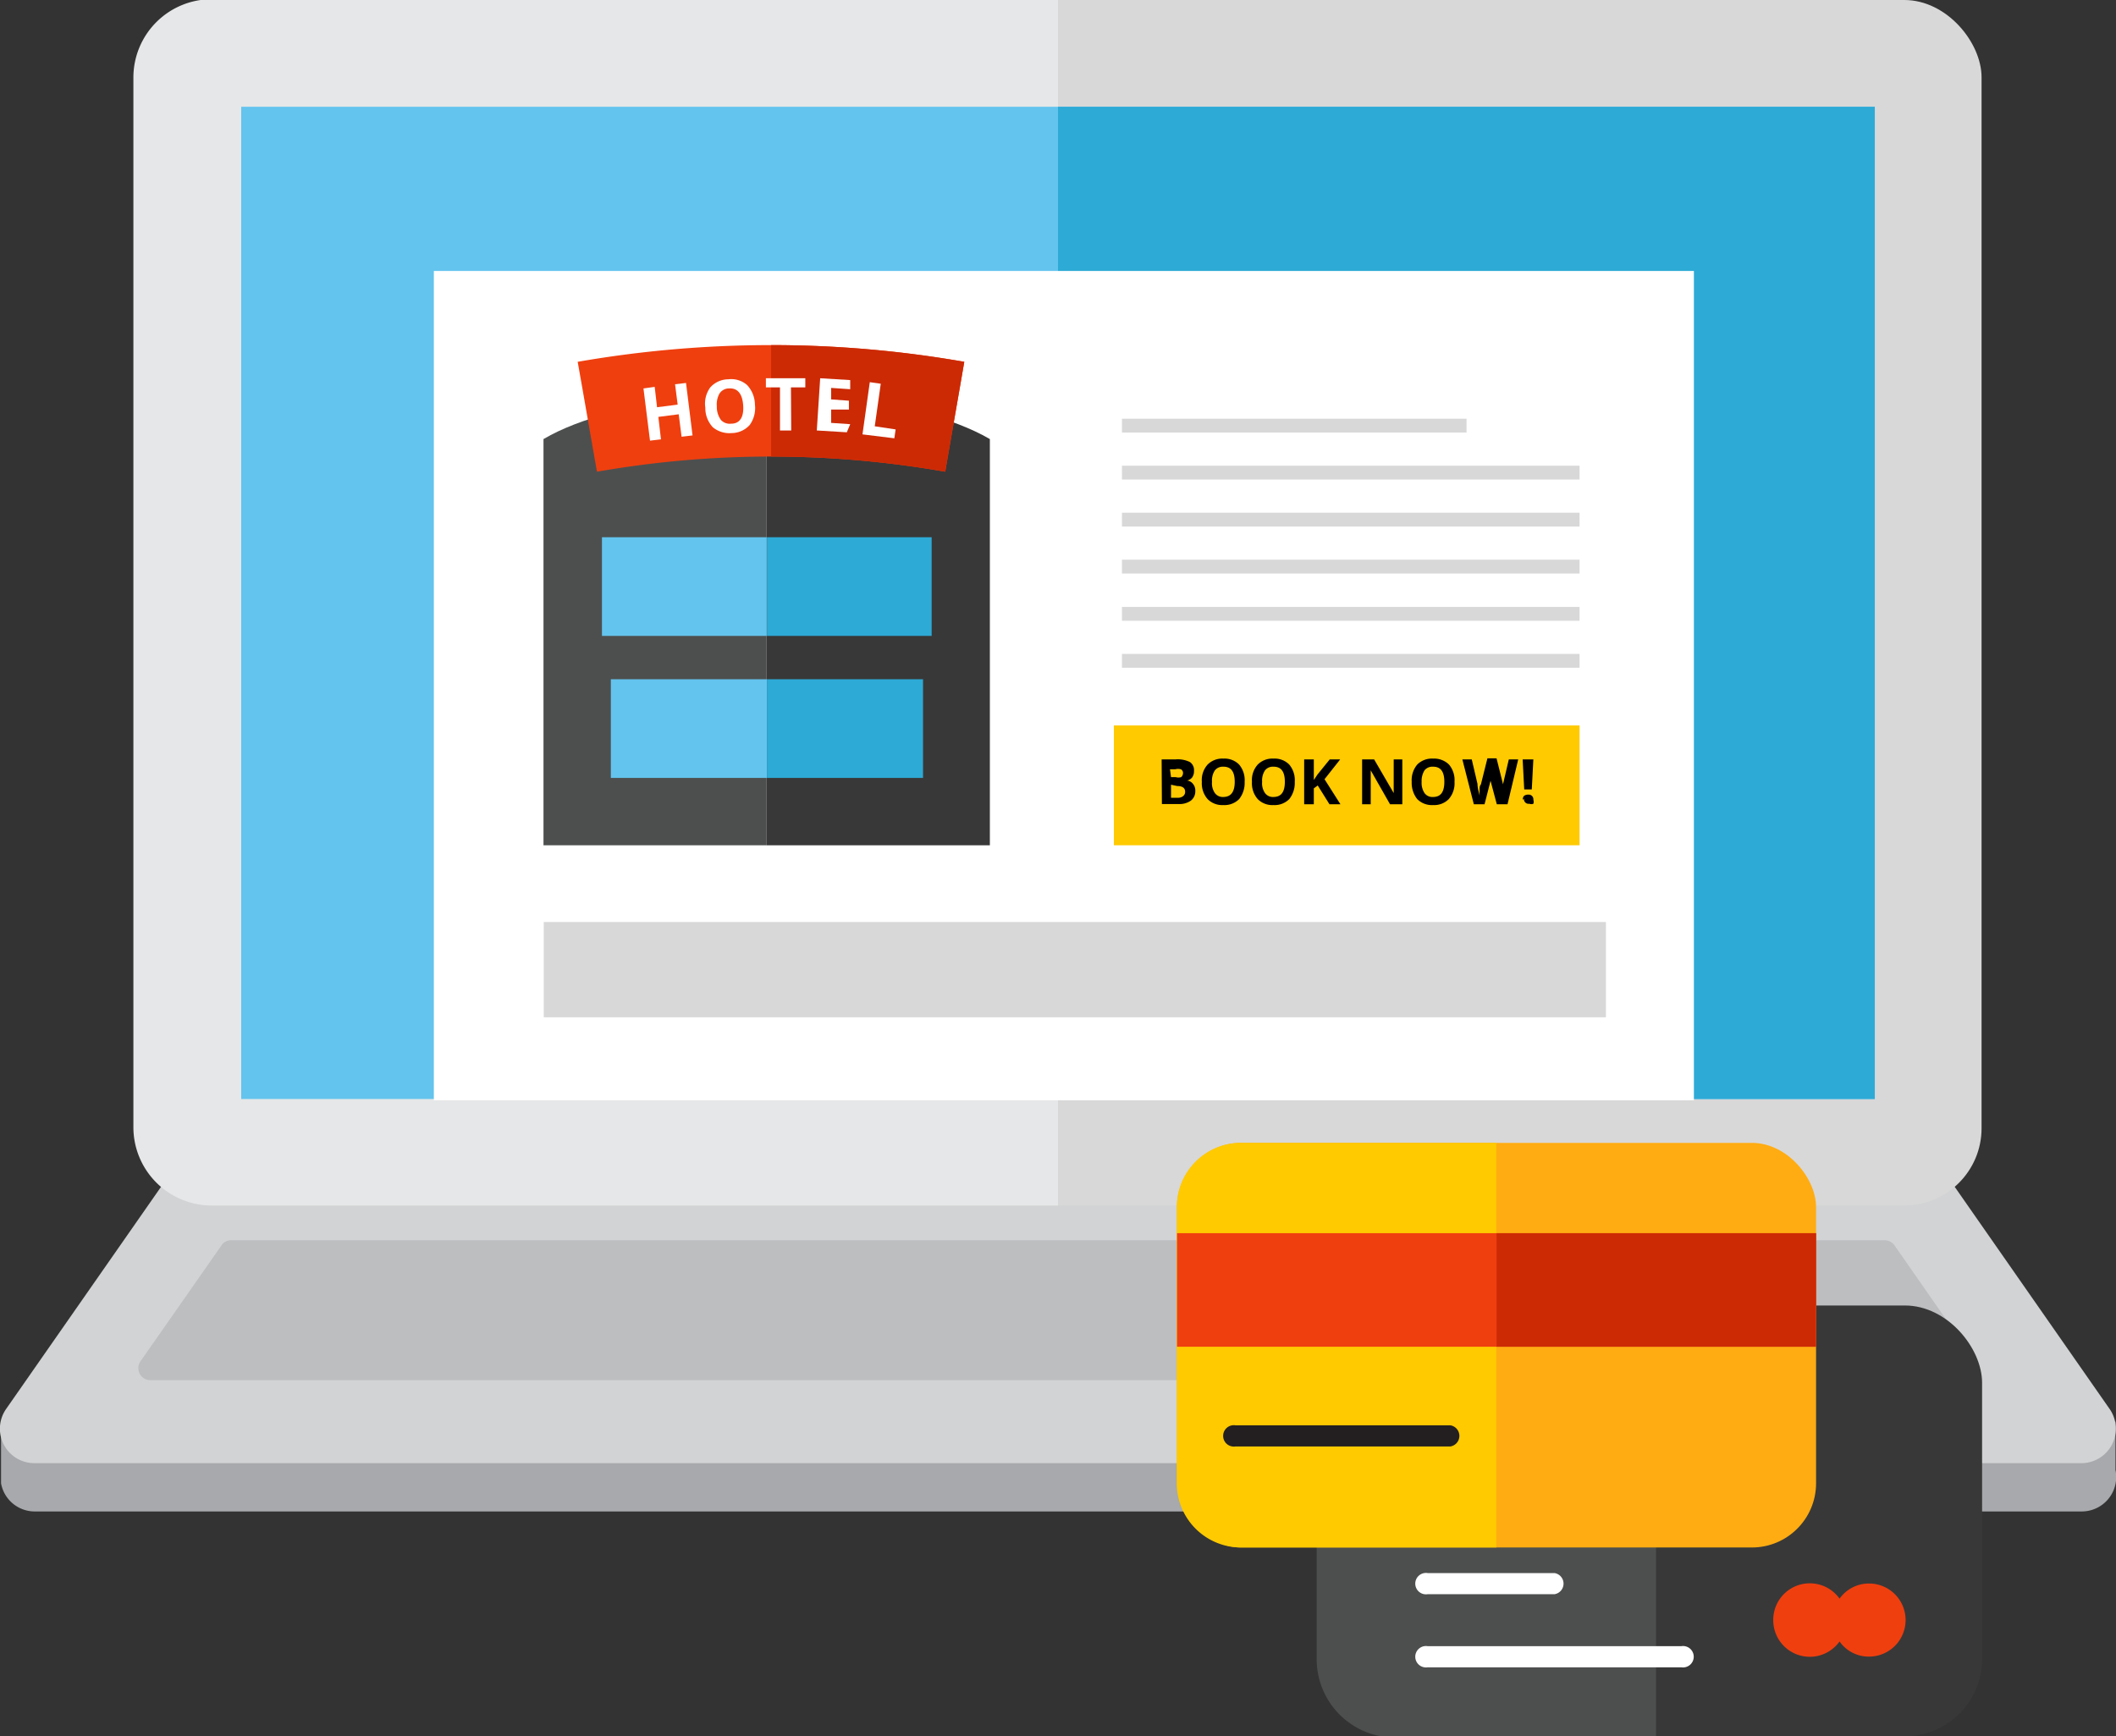
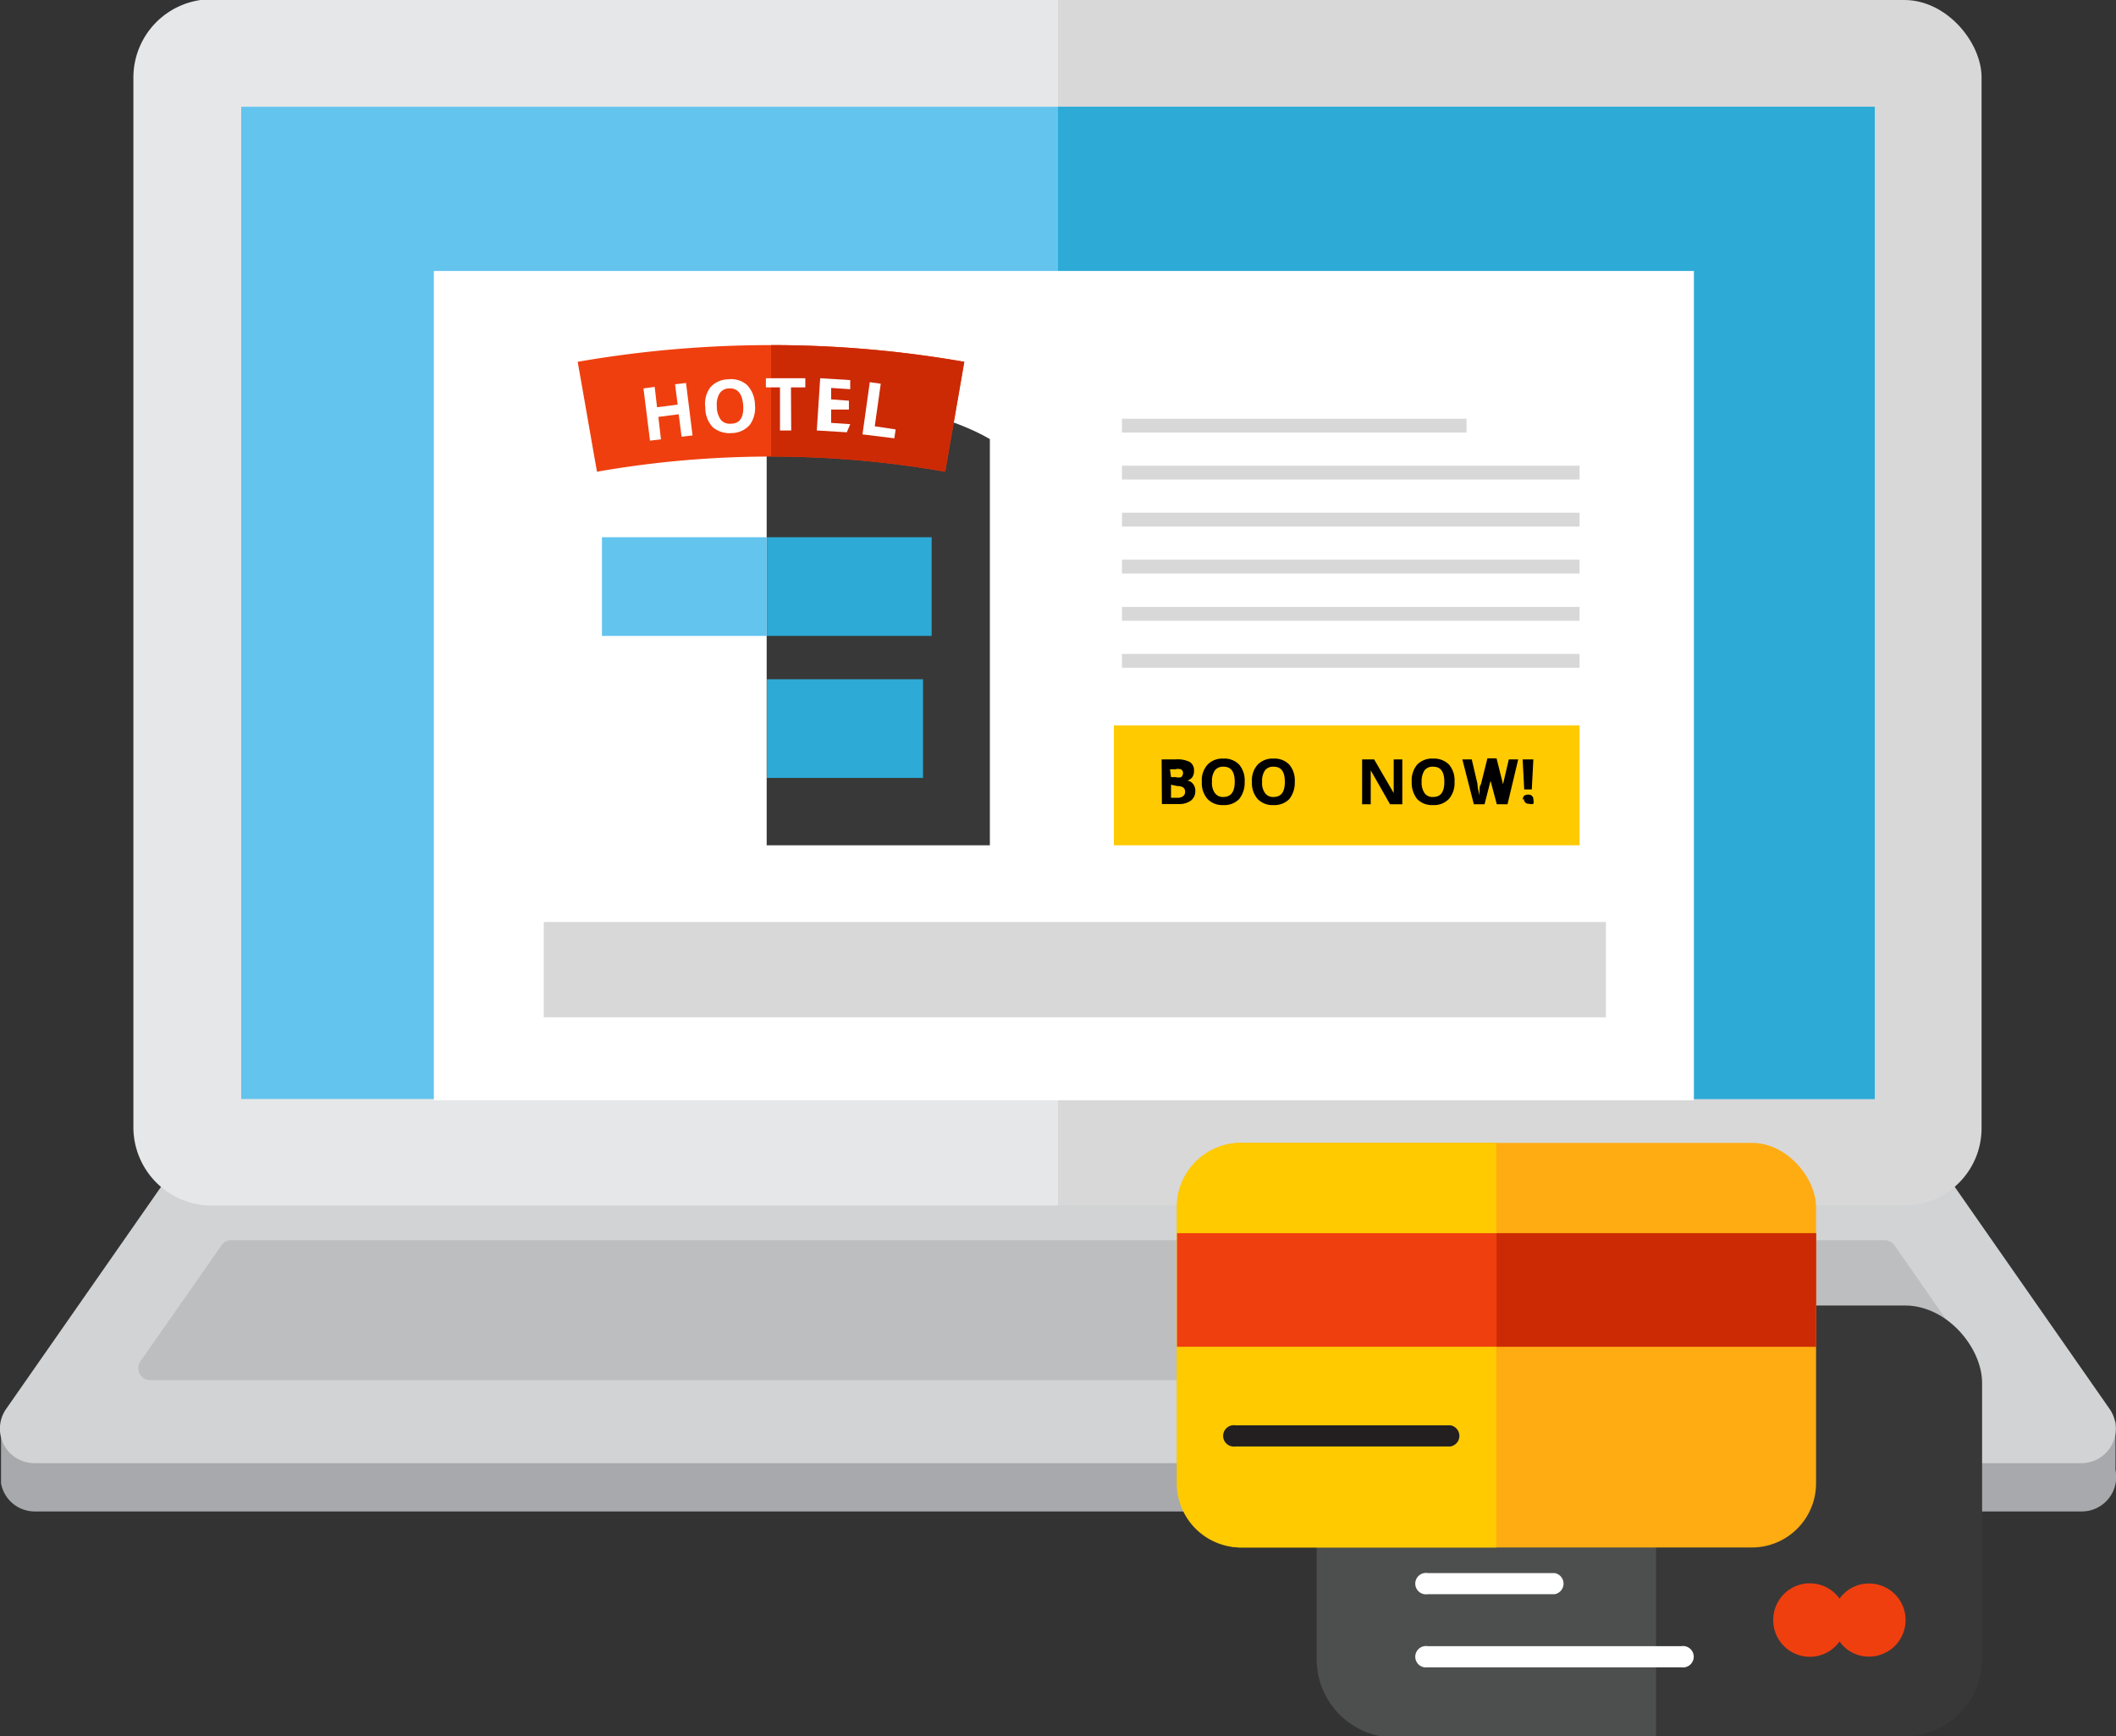
<svg xmlns="http://www.w3.org/2000/svg" id="Layer_1" data-name="Layer 1" viewBox="0 0 81.06 66.51">
  <rect x="0" y="0" width="81.06" height="66.51" fill="#333333" stroke="none" />
  <defs>
    <style>.cls-1{fill:#a7a9ac;}.cls-2{fill:#d1d3d4;}.cls-3{fill:#bcbec0;}.cls-4{fill:#d8d8d8;}.cls-5{fill:#e6e7e8;}.cls-6{fill:#63c4ee;}.cls-7{fill:#2daad6;}.cls-8{fill:#fff;}.cls-9{fill:#4d4f4e;}.cls-10{fill:#383838;}.cls-11{fill:#ef3f0f;}.cls-12{fill:#cc2a05;}.cls-13{fill:#ffca00;}.cls-14{fill:#ffac12;}.cls-15{fill:#231f20;}</style>
  </defs>
  <path class="cls-1" d="M214,398.75V396.9H133v2.36h0a1.31,1.31,0,0,0,1.29,1.08H212.7A1.32,1.32,0,0,0,214,398.75Z" transform="translate(-132.96 -342.44)" />
  <path class="cls-2" d="M212.7,398.49H134.27a1.32,1.32,0,0,1-1.08-2.07l6.73-9.65h67.13l6.73,9.65A1.32,1.32,0,0,1,212.7,398.49Z" transform="translate(-132.96 -342.44)" />
  <path class="cls-3" d="M138.34,394.59l3.11-4.45a.44.44,0,0,1,.37-.19h63.33a.47.47,0,0,1,.38.19l3.1,4.45a.46.46,0,0,1-.38.72H138.72A.46.46,0,0,1,138.34,394.59Z" transform="translate(-132.96 -342.44)" />
  <rect class="cls-4" x="5.15" width="70.76" height="46.18" rx="2.96" />
  <path class="cls-5" d="M173.49,342.44v46.18H141.07a3,3,0,0,1-3-3V345.41a3,3,0,0,1,3-3Z" transform="translate(-132.96 -342.44)" />
  <rect class="cls-6" x="9.24" y="4.09" width="62.58" height="38.01" />
  <rect class="cls-7" x="40.53" y="4.09" width="31.29" height="38.01" />
  <rect class="cls-8" x="16.62" y="10.38" width="48.27" height="31.77" />
-   <path class="cls-9" d="M153.78,359.26v15.56h8.55V357.38S156.63,357.58,153.78,359.26Z" transform="translate(-132.96 -342.44)" />
  <path class="cls-10" d="M170.88,359.26v15.56h-8.55V357.38S168,357.58,170.88,359.26Z" transform="translate(-132.96 -342.44)" />
  <path class="cls-11" d="M169.9,356.3c-.24,1.4-.49,2.81-.73,4.21a38.64,38.64,0,0,0-13.34,0c-.25-1.4-.49-2.81-.74-4.21a43.16,43.16,0,0,1,14.81,0Z" transform="translate(-132.96 -342.44)" />
  <path class="cls-12" d="M169.9,356.3c-.24,1.4-.49,2.81-.73,4.21a38.36,38.36,0,0,0-6.67-.58v-4.27A42.84,42.84,0,0,1,169.9,356.3Z" transform="translate(-132.96 -342.44)" />
  <path class="cls-8" d="M159.49,359.12l-.42.05-.11-.86-.78.1.1.86-.42.05-.25-2,.43-.06.09.78.79-.1-.1-.78.42-.05Z" transform="translate(-132.96 -342.44)" />
  <path class="cls-8" d="M161.88,357.94a1.11,1.11,0,0,1-.2.78.94.94,0,0,1-.69.31,1,1,0,0,1-.72-.22,1.07,1.07,0,0,1-.29-.75,1.05,1.05,0,0,1,.19-.78.93.93,0,0,1,.69-.31.92.92,0,0,1,.72.22A1.12,1.12,0,0,1,161.88,357.94Zm-1.46.09a.85.85,0,0,0,.16.5.46.46,0,0,0,.39.14c.34,0,.49-.26.46-.7s-.21-.67-.54-.65a.43.43,0,0,0-.37.2A.85.85,0,0,0,160.42,358Z" transform="translate(-132.96 -342.44)" />
  <path class="cls-8" d="M163.27,358.93h-.43v-1.65h-.54v-.35h1.51v.35h-.55Z" transform="translate(-132.96 -342.44)" />
  <path class="cls-8" d="M165.4,359l-1.15-.07.13-2,1.15.07,0,.35-.73-.05,0,.44.68.05,0,.34-.68,0,0,.51.73.05Z" transform="translate(-132.96 -342.44)" />
  <path class="cls-8" d="M166,359.08l.28-2,.42.06-.23,1.63.8.12-.05.34Z" transform="translate(-132.96 -342.44)" />
  <rect class="cls-6" x="23.06" y="20.58" width="6.31" height="3.78" />
  <rect class="cls-7" x="29.38" y="20.58" width="6.31" height="3.78" />
-   <rect class="cls-6" x="23.4" y="26.02" width="5.98" height="3.78" />
  <rect class="cls-7" x="29.38" y="26.02" width="5.98" height="3.78" />
  <rect class="cls-13" x="42.67" y="27.79" width="17.84" height="4.59" />
  <path d="M177.46,371.53H178a1.05,1.05,0,0,1,.54.1.37.37,0,0,1,.16.34.41.41,0,0,1-.07.25.35.35,0,0,1-.19.12h0a.34.34,0,0,1,.23.14.4.4,0,0,1,.08.26.45.45,0,0,1-.17.37.75.75,0,0,1-.47.13h-.64Zm.36.68H178a.39.39,0,0,0,.21,0,.22.22,0,0,0,.07-.16.16.16,0,0,0-.08-.14.41.41,0,0,0-.22,0h-.2Zm0,.29V373h.24a.32.32,0,0,0,.22-.06.2.2,0,0,0,.08-.17c0-.15-.11-.22-.31-.22Z" transform="translate(-132.96 -342.44)" />
  <path d="M180.64,372.39a1,1,0,0,1-.21.66.79.79,0,0,1-.61.23.78.78,0,0,1-.6-.23.92.92,0,0,1-.22-.66.89.89,0,0,1,.22-.66.79.79,0,0,1,.61-.23.78.78,0,0,1,.6.23A.93.93,0,0,1,180.64,372.39Zm-1.25,0a.65.65,0,0,0,.11.43.37.37,0,0,0,.32.15c.29,0,.44-.19.44-.58s-.14-.58-.43-.58a.39.39,0,0,0-.33.14A.7.7,0,0,0,179.39,372.39Z" transform="translate(-132.96 -342.44)" />
  <path d="M182.56,372.39a1,1,0,0,1-.21.66.79.79,0,0,1-.61.23.78.78,0,0,1-.6-.23.92.92,0,0,1-.22-.66.89.89,0,0,1,.22-.66.79.79,0,0,1,.61-.23.78.78,0,0,1,.6.23A.93.93,0,0,1,182.56,372.39Zm-1.25,0a.65.65,0,0,0,.11.43.37.37,0,0,0,.32.15c.3,0,.44-.19.44-.58s-.14-.58-.43-.58a.39.39,0,0,0-.33.14A.7.7,0,0,0,181.31,372.39Z" transform="translate(-132.96 -342.44)" />
-   <path d="M184.31,373.25h-.42l-.45-.72-.15.11v.61h-.37v-1.72h.37v.79l.14-.21.47-.58h.4l-.6.76Z" transform="translate(-132.96 -342.44)" />
  <path d="M186.68,373.25h-.47l-.74-1.3h0c0,.23,0,.39,0,.49v.81h-.33v-1.72h.46l.75,1.29h0c0-.22,0-.38,0-.48v-.81h.33Z" transform="translate(-132.96 -342.44)" />
  <path d="M188.68,372.39a.92.92,0,0,1-.22.66.78.78,0,0,1-.6.23.79.79,0,0,1-.61-.23,1,1,0,0,1-.21-.66.93.93,0,0,1,.21-.66.79.79,0,0,1,.61-.23.81.81,0,0,1,.61.23A.93.93,0,0,1,188.68,372.39Zm-1.26,0a.71.71,0,0,0,.11.43.37.37,0,0,0,.33.15c.29,0,.43-.19.43-.58s-.14-.58-.43-.58a.39.39,0,0,0-.33.14A.77.77,0,0,0,187.42,372.39Z" transform="translate(-132.96 -342.44)" />
  <path d="M190.71,373.25h-.41l-.24-.9,0-.2c0-.1,0-.17,0-.21a1.14,1.14,0,0,1,0,.21c0,.09,0,.16,0,.2l-.23.9h-.41l-.44-1.72h.36l.22.94c0,.17.06.32.08.45,0,0,0-.11,0-.21s0-.16.05-.22l.25-1h.35l.25,1,0,.2c0,.09,0,.17,0,.23s0-.14,0-.23,0-.16,0-.22l.22-.94h.36Z" transform="translate(-132.96 -342.44)" />
  <path d="M191.29,373.08a.25.25,0,0,1,.05-.15.25.25,0,0,1,.16-.05.18.18,0,0,1,.2.2.23.23,0,0,1,0,.15.2.2,0,0,1-.15,0,.18.18,0,0,1-.21-.2Zm.35-.4h-.29l-.06-1.15h.41Z" transform="translate(-132.96 -342.44)" />
  <rect class="cls-4" x="42.98" y="16.04" width="13.2" height="0.53" />
  <rect class="cls-4" x="42.98" y="17.84" width="17.53" height="0.53" />
  <rect class="cls-4" x="42.98" y="19.64" width="17.53" height="0.53" />
  <rect class="cls-4" x="42.98" y="21.44" width="17.53" height="0.53" />
  <rect class="cls-4" x="42.98" y="23.25" width="17.53" height="0.53" />
  <rect class="cls-4" x="42.98" y="25.05" width="17.53" height="0.53" />
  <rect class="cls-4" x="20.83" y="35.32" width="40.69" height="3.65" />
  <rect class="cls-10" x="50.45" y="50.01" width="25.48" height="16.5" rx="2.96" />
  <path class="cls-9" d="M196.4,392.45V409h-10a3,3,0,0,1-3-3V395.41a3,3,0,0,1,3-3Z" transform="translate(-132.96 -342.44)" />
  <rect class="cls-14" x="45.09" y="43.78" width="24.48" height="15.5" rx="2.46" />
  <path class="cls-13" d="M190.28,386.22v15.5H180.5a2.46,2.46,0,0,1-2.46-2.46V388.68a2.46,2.46,0,0,1,2.46-2.46Z" transform="translate(-132.96 -342.44)" />
  <rect class="cls-11" x="45.09" y="47.24" width="24.48" height="4.35" />
  <path class="cls-15" d="M188.52,397.85h-8.23a.41.41,0,1,1,0-.81h8.23a.41.41,0,0,1,0,.81Z" transform="translate(-132.96 -342.44)" />
  <path class="cls-8" d="M192.51,403.51h-4.86a.41.41,0,1,1,0-.81h4.86a.41.41,0,0,1,0,.81Z" transform="translate(-132.96 -342.44)" />
  <path class="cls-8" d="M197.37,406.31h-9.72a.41.41,0,1,1,0-.81h9.72a.41.41,0,1,1,0,.81Z" transform="translate(-132.96 -342.44)" />
  <path class="cls-11" d="M204.56,403.1a1.38,1.38,0,0,0-1.13.58,1.4,1.4,0,0,0-2.54.82,1.4,1.4,0,0,0,2.54.82,1.36,1.36,0,0,0,1.13.58,1.4,1.4,0,1,0,0-2.8Z" transform="translate(-132.96 -342.44)" />
  <rect class="cls-12" x="57.33" y="47.24" width="12.24" height="4.35" />
</svg>